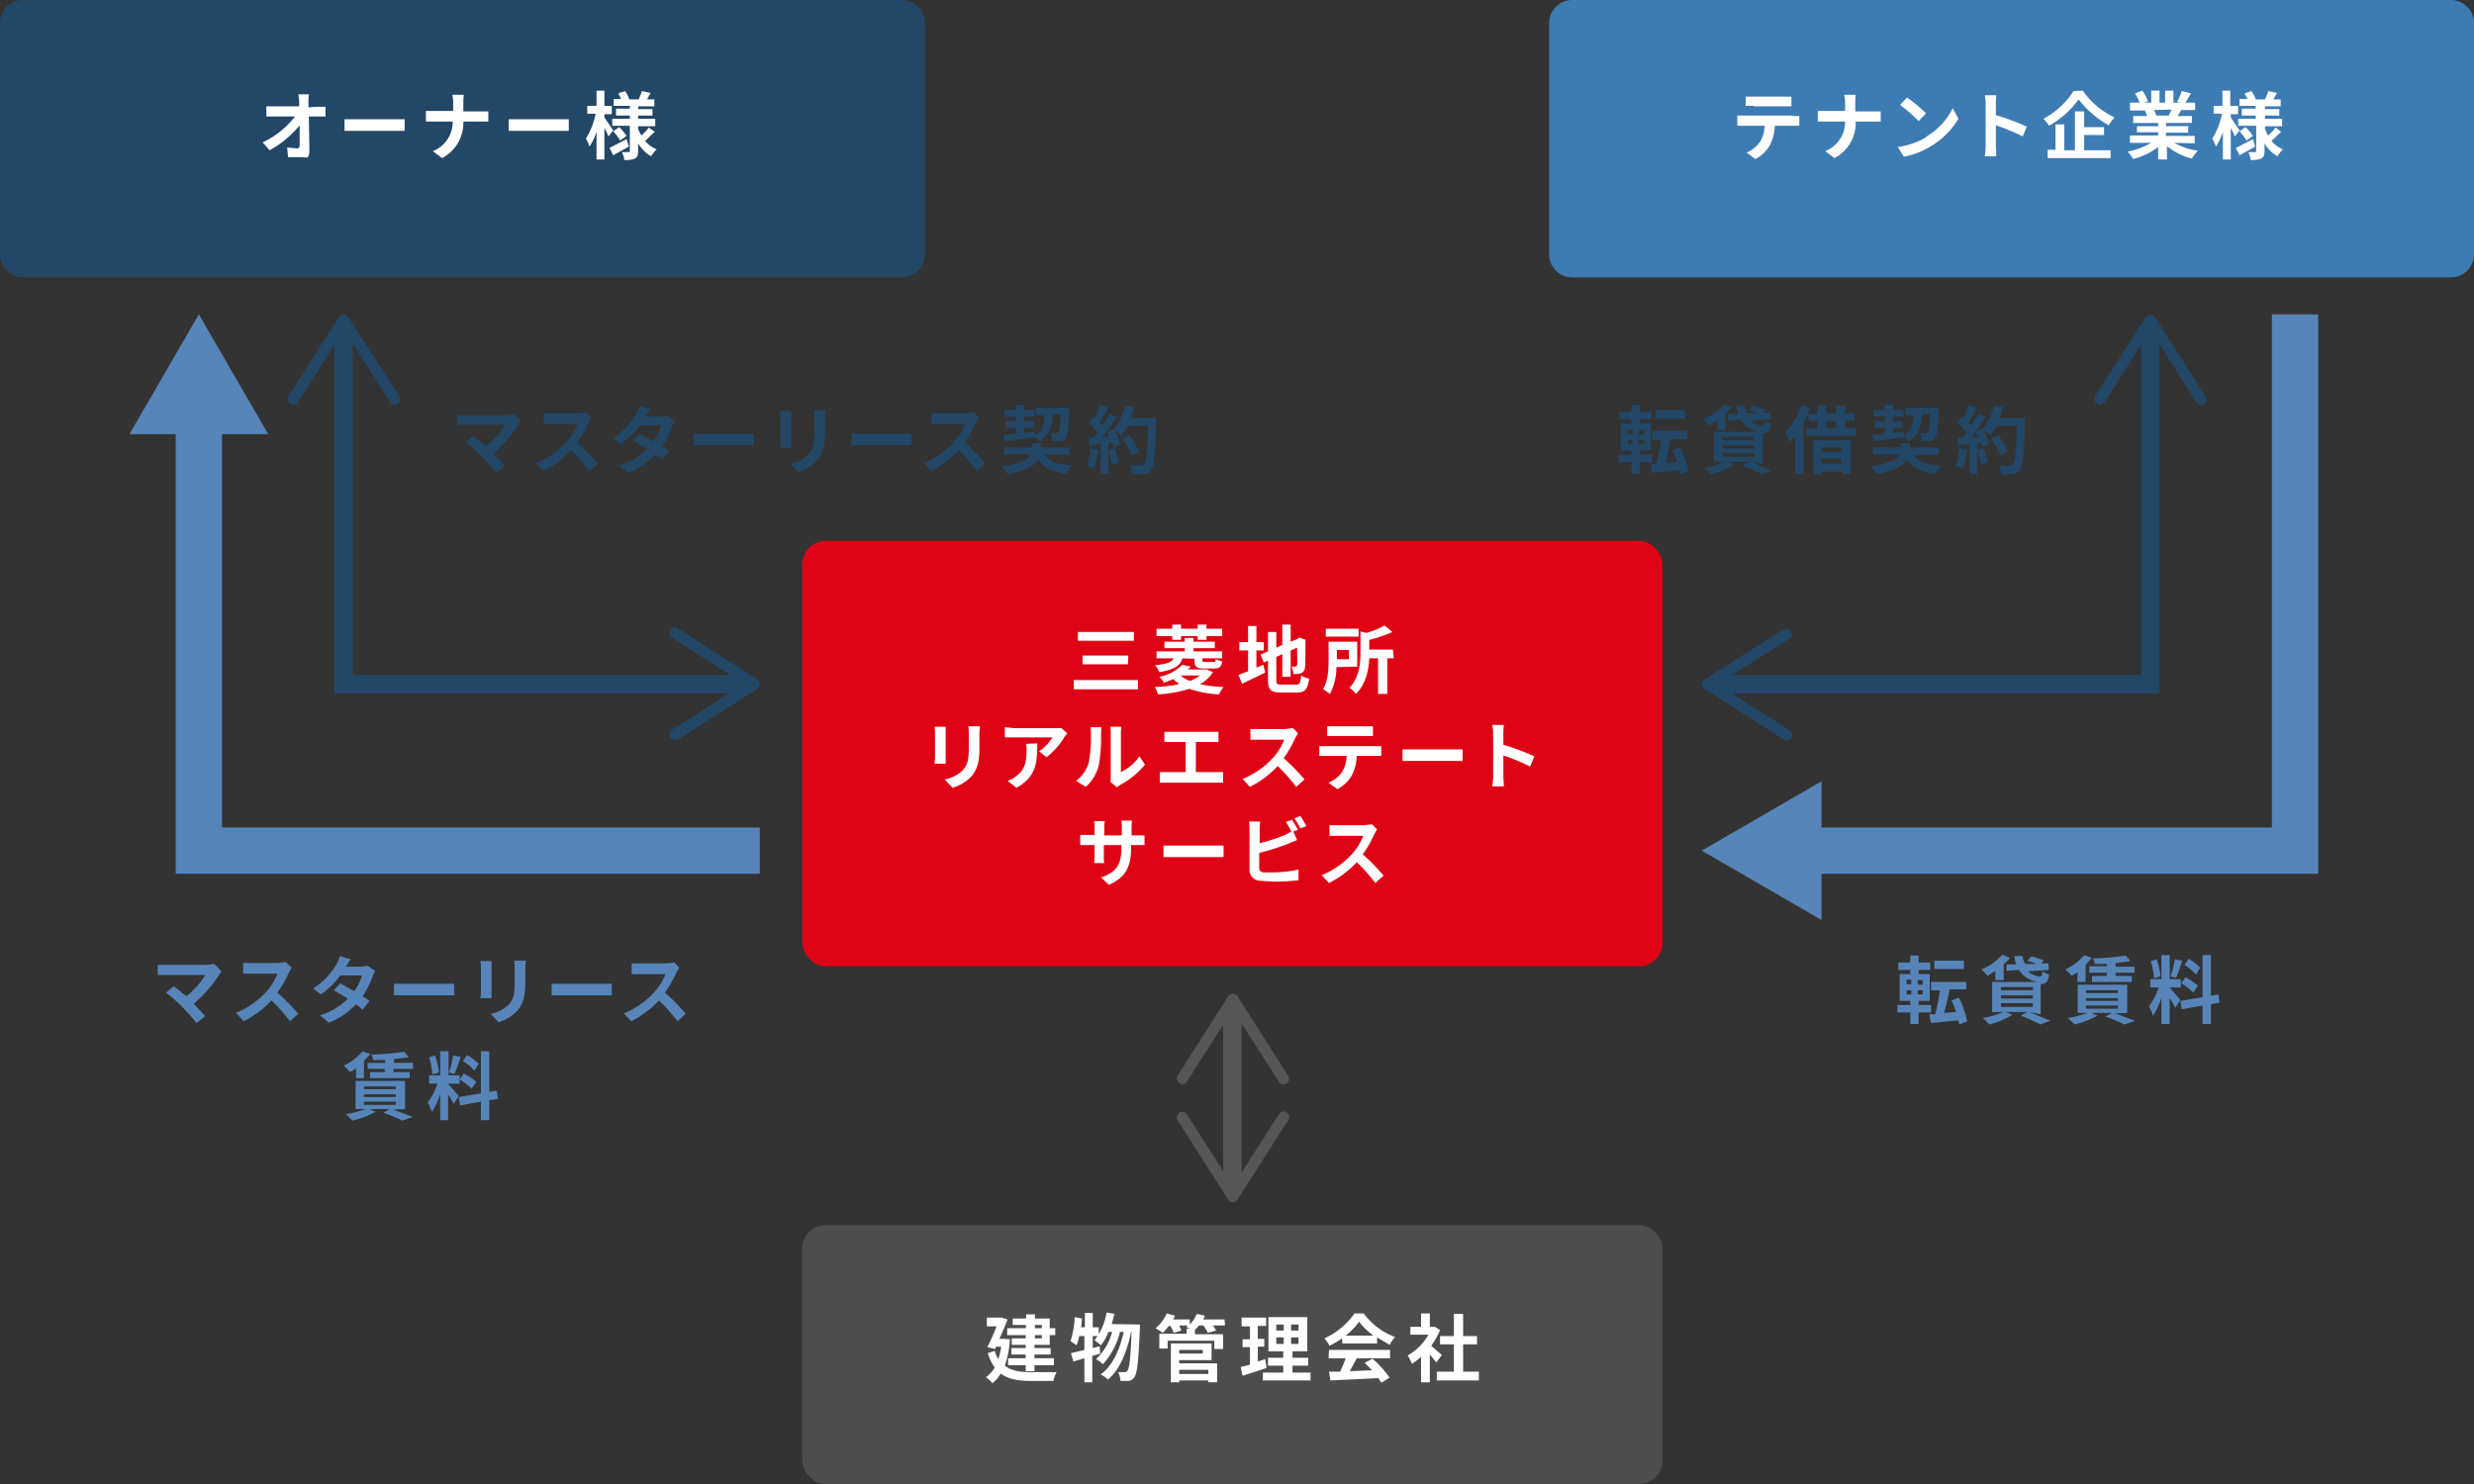
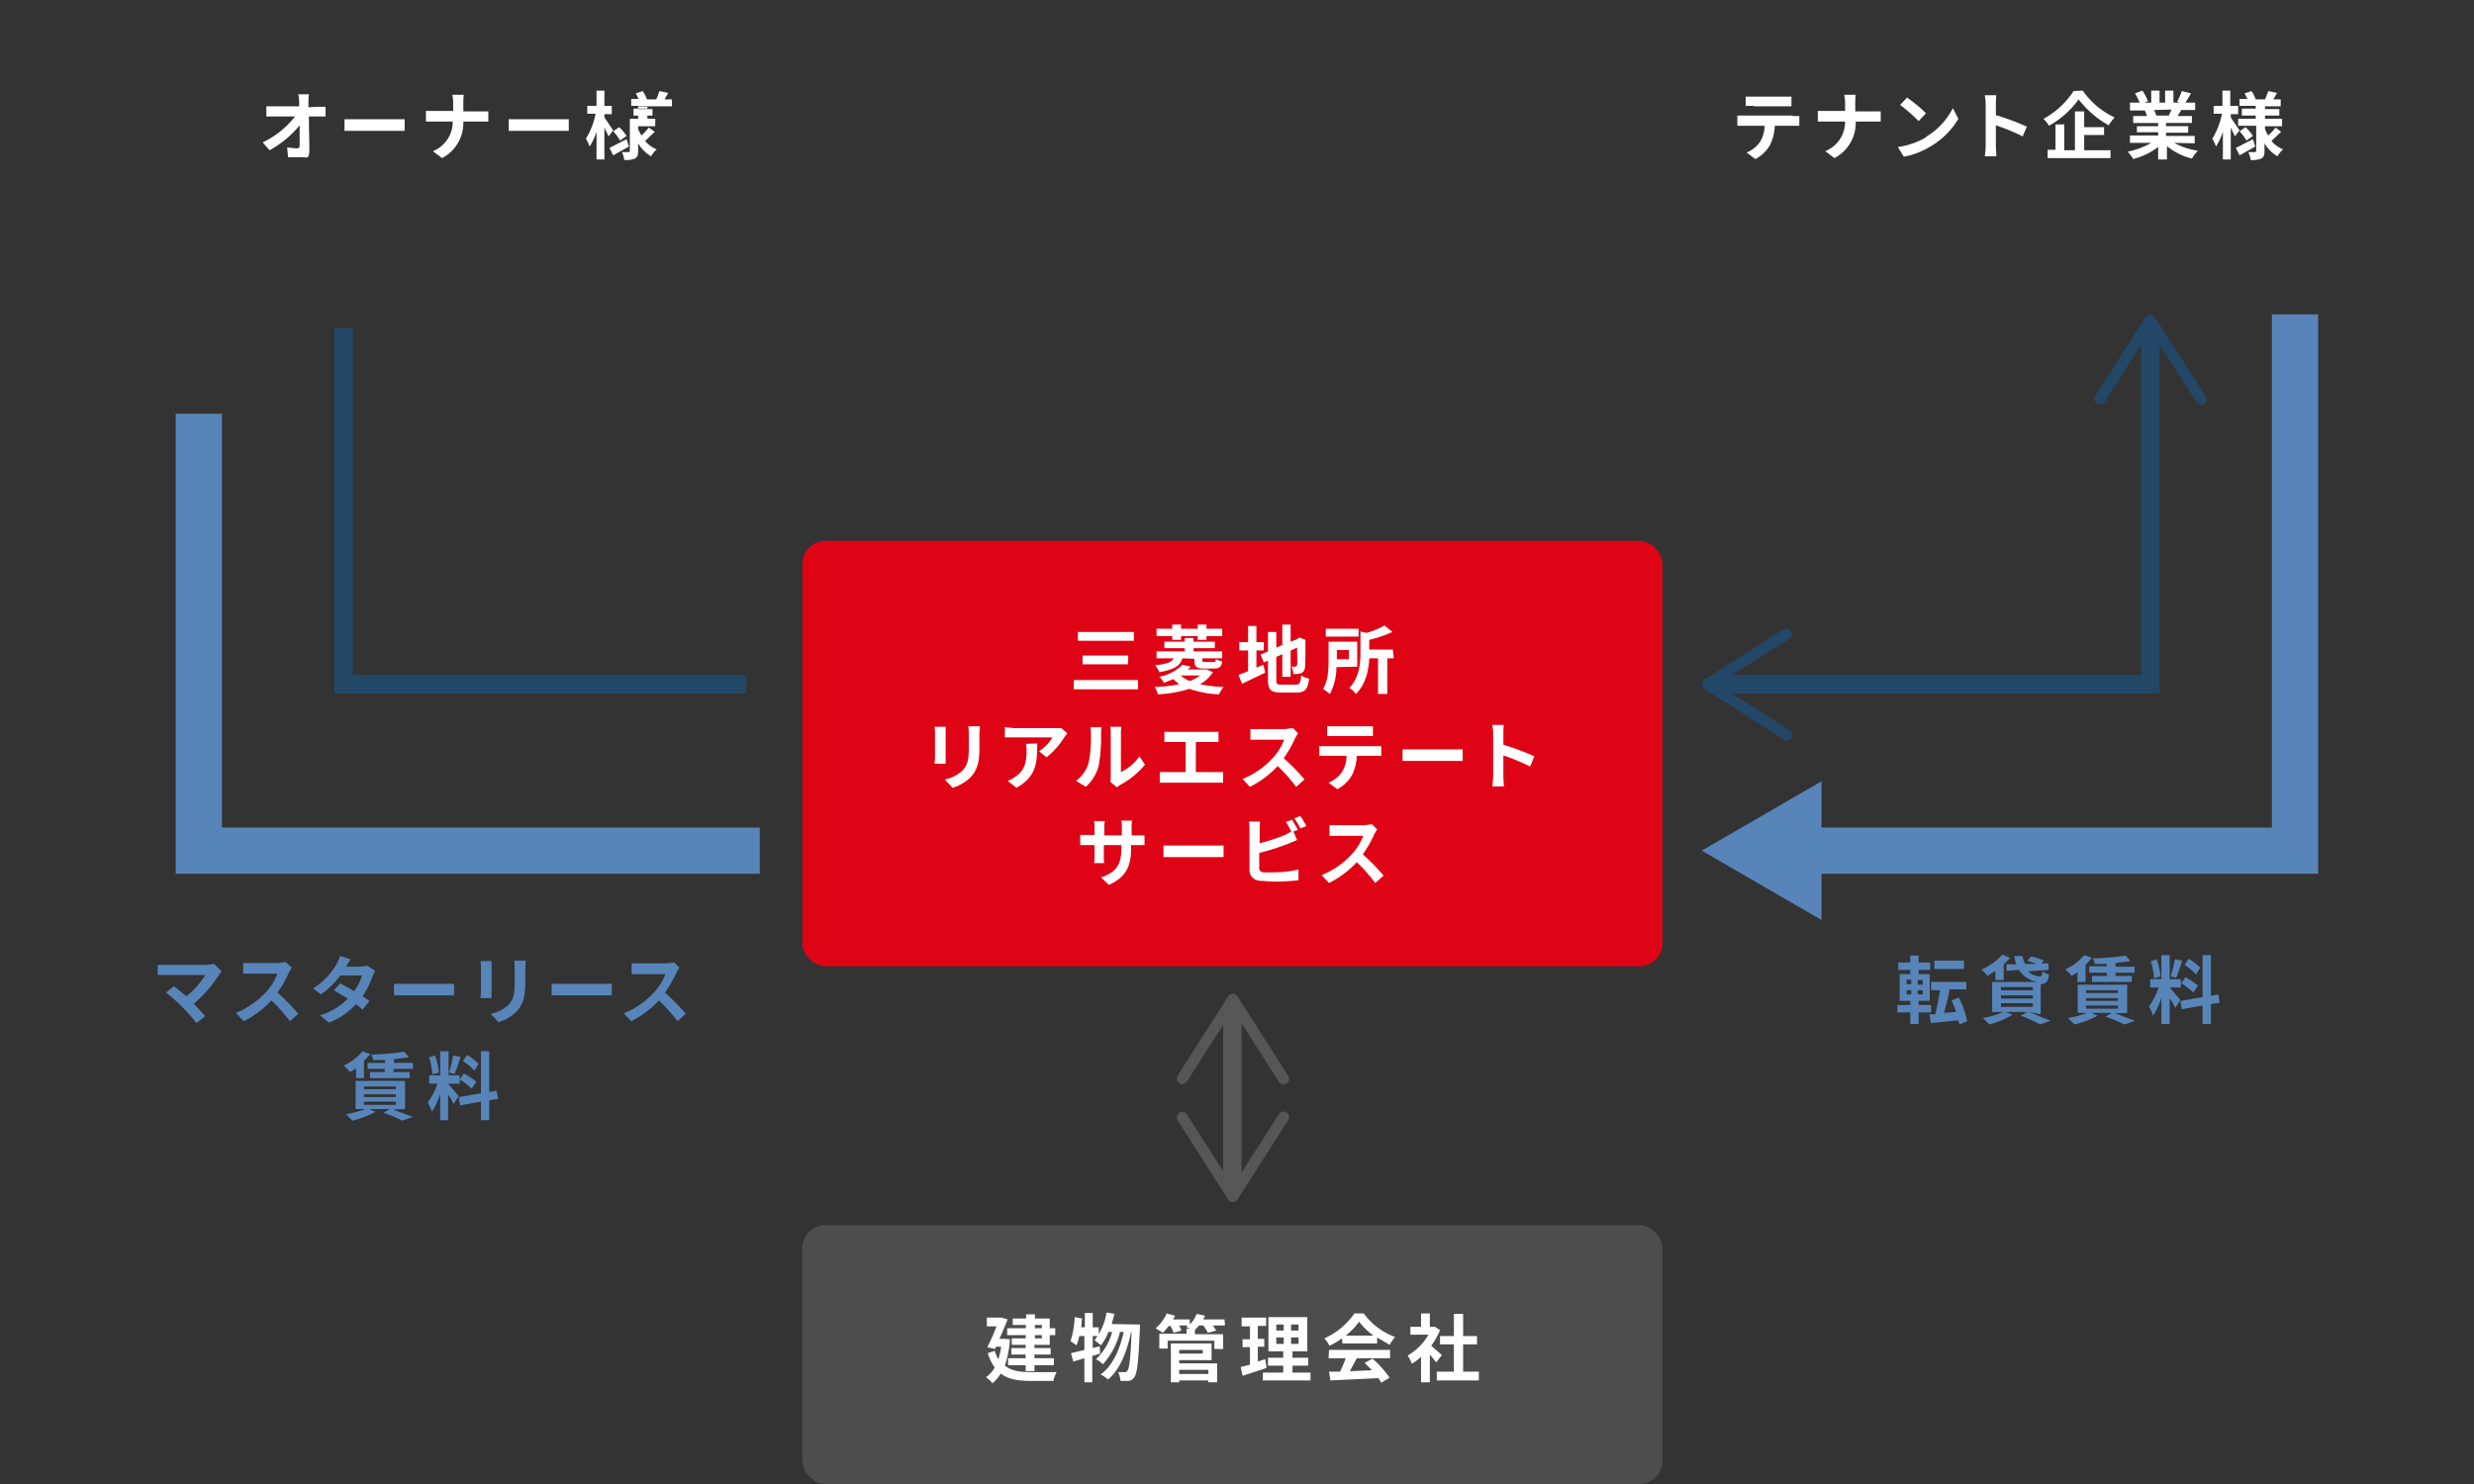
<svg xmlns="http://www.w3.org/2000/svg" width="535" height="321" viewBox="0 0 535 321">
  <rect x="0" y="0" width="535" height="321" fill="#333333" stroke="none" />
  <defs>
    <clipPath id="a">
      <rect width="535" height="321" fill="none" />
    </clipPath>
  </defs>
  <g>
    <g clip-path="url(#a)">
-       <path d="M112.7 91.1l-.5.7a26.7 26.7 0 01-5.5 6.3l2.5 2.7-1.9 1.5a44.1 44.1 0 00-3.1-3.5 34.2 34.2 0 00-3.5-3.1l1.7-1.4 2.7 2.2a17.8 17.8 0 004.1-4.6H98.9v-2.1h10.7l1.5-.2zm15.2-.8l-.6 1a23.5 23.5 0 01-2.5 4.4 45.1 45.1 0 014.5 4.6l-1.8 1.6a36.4 36.4 0 00-4-4.5 21.1 21.1 0 01-6 4.5l-1.6-1.7a18.1 18.1 0 006.6-4.6 12.4 12.4 0 002.4-3.9h-7.3v-2.3h7.5l1.7-.2zm18 .7l-.5 1.1a18.4 18.4 0 01-2.2 4.4l1.5 1-1.5 1.9-1.5-1.1a15.3 15.3 0 01-5.9 4l-1.9-1.6a13.5 13.5 0 006-3.6l-3-1.8 1.4-1.5 3 1.7A11.7 11.7 0 00143 92h-4.6a18.8 18.8 0 01-4.2 4.1l-1.7-1.3a14.7 14.7 0 005.1-5.3 7.1 7.1 0 00.7-1.7l2.3.7-1 1.6h3.3l1.4-.2zm4.1 2.8h13v2.5h-13zm21.1-4.9v8h-2.4c0-.3.1-.9.1-1.4v-5.4a11.1 11.1 0 00-.1-1.2zm7.4-.1c0 .4-.1 1-.1 1.6v3.2c0 3.4-.7 4.9-1.9 6.2a9.3 9.3 0 01-3.9 2.3l-1.7-1.8a7.5 7.5 0 003.9-2c1.1-1.2 1.3-2.4 1.3-4.9v-3a11.4 11.4 0 00-.1-1.6zm5.6 5h13v2.5h-13zm27.6-3.5l-.6 1a23.5 23.5 0 01-2.5 4.4 45.1 45.1 0 014.5 4.6l-1.8 1.6a36.5 36.5 0 00-4-4.5 21.1 21.1 0 01-6 4.5l-1.6-1.7a18.1 18.1 0 006.6-4.6 12.4 12.4 0 002.4-3.9h-7.3v-2.3h7.5l1.7-.2zm14.2 8.1c1.1 1.5 2.9 2.1 5.9 2.3a8 8 0 00-1.2 1.8c-3-.4-4.9-1.3-6.1-3.1-.8 1.3-2.6 2.5-6.7 3.1a10.1 10.1 0 00-1.1-1.6c4.1-.6 5.6-1.6 6.2-2.6h-5.8v-1.5h6v-.9h1.9v.9h6.3v1.6zm-8.9-4.3l2.7-.3v-1.3h-2.2v-1.4h2.2v-1h-2.5v-1.4h2.5v-1.1h1.8v1.1h2.2v1.4h-2.2v1h2v1.4h-2v1.1l2.3-.2v.8c1.6-1 2-2.4 2.1-4.4H224v-1.6h7.2v.7c-.1 3.8-.3 5.4-.7 5.9a1.5 1.5 0 01-1.1.6h-1.8a3.9 3.9 0 00-.5-1.7h1.3a.6.6 0 00.5-.2c.2-.3.4-1.3.5-3.9h-1.7c-.2 2.7-.8 4.7-3.1 5.9a4.7 4.7 0 00-.8-1.1v.2l-6.6.8zm20.5 3.2a14.8 14.8 0 01-1 4.1l-1.5-.7a11.6 11.6 0 00.8-3.7zm12.5-6.9v.9c-.2 7-.4 9.5-1.1 10.4a2 2 0 01-1.5.9h-2.5a4.6 4.6 0 00-.6-1.9h2.4a.8.8 0 00.7-.3c.5-.5.7-2.8.9-8.3h-4.4a13.2 13.2 0 01-1.4 2.1l-1.5-1.1a12.8 12.8 0 011.2 3l-1.4.7-.2-.9h-.9v6.6H238v-6.4l-2.4.2-.2-1.7h1.2l.7-1a15.1 15.1 0 00-1.9-2.2l.9-1.3.4.3a19.3 19.3 0 001.2-2.8l1.7.6c-.6 1.1-1.2 2.3-1.8 3.2l.6.7a24.9 24.9 0 001.5-2.6l1.6.7a51.7 51.7 0 01-3.1 4.3h1.6l-.6-1.1 1.3-.6v.2a12.7 12.7 0 002.6-5.3l2 .4a18.4 18.4 0 01-.8 2.3zm-9 6.6a18.2 18.2 0 011 3l-1.5.5a16.3 16.3 0 00-.9-3.1zm3.7 1.6a15.2 15.2 0 00-2-3.7l1.5-.8a15 15 0 012.1 3.6zm109.9 1.4v2.5h-1.8V100H350v-1.6h2.8v-.9h-2.3v-5.9h2.3v-.9h-2.6v-1.6h2.6v-1.5h1.8v1.5h2.5v1.6h-2.5v.9h2.4v5.8h-2.4v.9h2.7v1.7zm-2.6-6.1h1V93h-1zm0 2.2h1v-.9h-1zm3.5-3.1h-1.1v1h1.1zm0 2.2h-1.1v.9h1.1zm7.9 7.4l-.2-.9-5.9.6-.4-1.9h1.3a46.2 46.2 0 001-5.2h-1.9v-2h7.6V95h-3.6a48.317 48.317 0 01-1.2 5.1l2.6-.2a19.3 19.3 0 00-1-2.5l1.6-.6a20.2 20.2 0 011.8 5.1zm1-12H358v-1.9h6.4zm6.9.4l-1.7 1.1a9.8 9.8 0 00-1.3-1.4 12.3 12.3 0 004.5-3.2l1.7.7-1.4 1.4V93h-1.8zm7.3 8.9l4.6 1.9-2.2.8a31.5 31.5 0 00-4.2-1.9l1.4-.8h-4.7l1.5.6a19.8 19.8 0 01-5 2.1l-1.4-1.4a18.8 18.8 0 004.4-1.3h-2.4v-6.5h9.9a5.7 5.7 0 01-4.1-2.6l-2.7.2v-1.5h2.2a8.5 8.5 0 01-.4-1.8h1.8a5.3 5.3 0 00.5 1.7h2.5l-2-.7.8-.9a10.9 10.9 0 012.8.9l-.6.6h1.6v1.4l-4.4.3a3.8 3.8 0 002.5 1.1c.4 0 .5-.3.6-1.1a4.1 4.1 0 001.4.7c-.2 1.6-.7 2-1.8 2.1v6.5zm-6.1-4.7h6.9v-.7h-6.9zm0 1.8h6.9v-.7h-6.9zm0 1.8h6.9V98h-6.9zm19-10.6a25.7 25.7 0 01-1.5 3.3v11h-1.8v-8.1l-1.2 1.2a12 12 0 00-1-2 17 17 0 003.6-6zm9.9 4.4v1.7h-10.8v-1.6h2.4v-1.6h-1.9v-1.6h1.9v-1.8h1.9v1.7h2.2v-1.7h1.9v1.7h2V91h-2v1.6zm-9.3 2.6h8.1v7.3h-1.9v-.5H394v.6h-1.8zm1.8 2.6h4.3v-1h-4.3zm4.3 1.4h-4.3v1.1h4.3zm-3.3-6.7h2.2v-1.4h-2.2zm18.9 5.9c1.1 1.5 2.9 2.1 5.9 2.3a8 8 0 00-1.2 1.8c-3-.4-4.9-1.3-6.1-3.1-.8 1.3-2.6 2.5-6.7 3.1a10.1 10.1 0 00-1.1-1.6c4.1-.6 5.6-1.6 6.2-2.6H405v-1.5h6v-.9h2v.9h6.3v1.6zm-8.9-4.3l2.7-.3v-1.3h-2.2v-1.4h2.2v-1h-2.5v-1.4h2.5v-1.1h1.8v1.1h2.2v1.4h-2.2v1h2v1.4h-2v1.1l2.3-.2v.8c1.6-1 2-2.4 2.1-4.4H412v-1.6h7.2v.7c-.1 3.8-.3 5.4-.7 5.9a1.5 1.5 0 01-1.1.6h-1.8a3.9 3.9 0 00-.5-1.7h1.3a.6.6 0 00.5-.2c.2-.3.4-1.3.5-3.9h-1.7c-.2 2.7-.8 4.7-3.1 5.9a4.7 4.7 0 00-.8-1.1v.2l-6.6.8zm20.5 3.2a14.8 14.8 0 01-1 4.1l-1.5-.7a11.6 11.6 0 00.8-3.7zm12.5-6.9v.9c-.2 7-.4 9.5-1.1 10.4a2 2 0 01-1.5.9h-2.5a4.6 4.6 0 00-.6-1.9h2.4a.8.8 0 00.7-.3c.5-.5.7-2.8.9-8.3h-4.4a13.2 13.2 0 01-1.4 2.1l-1.5-1.1a12.8 12.8 0 011.2 3l-1.4.7-.2-.9h-.9v6.6h-1.7v-6.4l-2.4.2-.2-1.7h1.2l.7-1a15 15 0 00-1.9-2.2l.9-1.3.4.3a19.2 19.2 0 001.2-2.8l1.7.6c-.6 1.1-1.2 2.3-1.8 3.2l.6.7a25.1 25.1 0 001.5-2.6l1.6.7a51.708 51.708 0 01-3.1 4.3h1.6l-.6-1.1 1.3-.6v.2a12.7 12.7 0 002.6-5.3l2 .4a18.3 18.3 0 01-.8 2.3zm-9 6.6a18.3 18.3 0 011 3l-1.5.5a16.3 16.3 0 00-.9-3.1zm3.7 1.6a15.1 15.1 0 00-2-3.7l1.5-.8a15.1 15.1 0 012.1 3.6z" fill="#234767" />
      <path d="M47.9 210.1l-.5.7a26.7 26.7 0 01-5.5 6.3l2.5 2.7-1.9 1.5a44.1 44.1 0 00-3.1-3.5 34.2 34.2 0 00-3.5-3.1l1.7-1.4 2.7 2.2a17.8 17.8 0 004.1-4.6H34.1v-2.2h10.7l1.5-.2zm15.2-.8l-.6 1a23.5 23.5 0 01-2.5 4.4 45.1 45.1 0 014.5 4.6l-1.8 1.6a36.4 36.4 0 00-4-4.5 21.1 21.1 0 01-6 4.5l-1.7-1.8a18.1 18.1 0 006.6-4.6 12.4 12.4 0 002.4-3.9h-7.4v-2.3h7.5l1.7-.2zm18 .7l-.5 1.1a18.4 18.4 0 01-2.2 4.4l1.5 1-1.5 1.9-1.4-1.2a15.3 15.3 0 01-5.9 4l-1.9-1.6a13.5 13.5 0 006-3.6l-3-1.8 1.4-1.5 3 1.7a11.7 11.7 0 001.7-3.4h-4.7a18.8 18.8 0 01-4.2 4.1l-1.7-1.3a14.7 14.7 0 005.1-5.3 7.1 7.1 0 00.7-1.7l2.3.7-1 1.6h3.3l1.4-.2zm4.1 2.8h13v2.5h-13zm21.1-4.9v8h-2.4c0-.3.1-.9.1-1.4v-5.4a11.1 11.1 0 00-.1-1.2zm7.4-.1c0 .4-.1 1-.1 1.6v3.2c0 3.4-.7 4.9-1.9 6.2a9.3 9.3 0 01-3.9 2.3l-1.7-1.8a7.5 7.5 0 003.9-2c1.1-1.2 1.3-2.4 1.3-4.9v-3a11.4 11.4 0 00-.1-1.6zm5.6 5h13v2.5h-13zm27.6-3.5l-.6 1a23.5 23.5 0 01-2.5 4.4 45.1 45.1 0 014.5 4.6l-1.8 1.6a36.5 36.5 0 00-4-4.5 21.1 21.1 0 01-6 4.5l-1.6-1.7a18.1 18.1 0 006.6-4.6 12.4 12.4 0 002.4-3.9h-7.3v-2.3h7.5l1.7-.2zM77 231.1l-1.3.8a11.1 11.1 0 00-1.4-1.4 11.6 11.6 0 004.1-3.1l1.7.6-1.4 1.5v3.7H77zm8 8.9l4.3 1.6-2.3.8a29 29 0 00-4.1-1.7l1.4-.8h-4.4l1.3.6a20.4 20.4 0 01-5 1.9l-1.4-1.4a21.7 21.7 0 004.2-1.1h-2.1v-6.1h10.7v6.1zm-6.3-4.4h6.9v-.6h-6.9zm0 1.7h6.9v-.6h-6.9zm0 1.7h6.9v-.7h-6.9zm4.5-9.7h-2.5a4.7 4.7 0 00-.4-1.2 54.9 54.9 0 007.1-.6l1 1.2-3.2.4v.8h4.1v1.3h-4.2v.7h3.5v1.3H80v-1.3h3.2v-.7h-3.7v-1.3h3.8zm14.9 9.5a21 21 0 00-1.2-2.1v5.6h-1.7v-5.7a16.4 16.4 0 01-1.8 3.9 11.3 11.3 0 00-.9-2 14.8 14.8 0 002.1-4.1h-1.8v-1.8h2.4v-5.2H97v5.2h2.4v1.8h-2.5l2.3 2.7zm-4.6-6.4a15.8 15.8 0 00-.7-3.7l1.3-.4a16 16 0 01.8 3.7zm6.1-3.8a38.487 38.487 0 01-1.3 3.7l-1.2-.3a27.4 27.4 0 00.9-3.7zm6.2 9.4v4.3H104v-4l-4.5.8-.3-1.8 4.8-.8v-9.1h1.8v8.8l1.6-.3.3 1.8zm-5.5-5.8a14.1 14.1 0 012.7 1.8l-1 1.5a13.5 13.5 0 00-2.6-2zm2.3-.6a12.8 12.8 0 00-2.5-2.1l.9-1.3a12.1 12.1 0 012.5 1.9zM414.9 219v2.5h-1.8V219h-2.8v-1.6h2.8v-.9h-2.3v-5.8h2.3v-.9h-2.6v-1.6h2.6v-1.5h1.8v1.5h2.5v1.6h-2.5v.9h2.4v5.8h-2.4v.9h2.7v1.6zm-2.6-6.1h1v-1h-1zm0 2.2h1v-.9h-1zm3.5-3.1h-1.1v1h1.1zm0 2.2h-1.1v.9h1.1zm7.9 7.4l-.2-.9-5.9.6-.4-1.9h1.3a46.408 46.408 0 001-5.2h-1.9v-1.8h7.6v1.6h-3.6c-.3 1.8-.8 3.6-1.2 5.1l2.6-.2a19.305 19.305 0 00-1-2.5l1.6-.6a20.3 20.3 0 011.8 5.1zm1-12h-6.4v-1.8h6.4zm6.8.4l-1.7 1.1a9.9 9.9 0 00-1.3-1.4 12.3 12.3 0 004.5-3.2l1.7.7-1.4 1.4v3.4h-1.8zm7.3 8.9l4.6 1.9-2.2.8a31.6 31.6 0 00-4.2-1.9l1.4-.8h-4.7l1.5.6a19.8 19.8 0 01-5 2.1l-1.4-1.4a18.8 18.8 0 004.4-1.3h-2.4v-6.5h9.9a5.7 5.7 0 01-4.1-2.6l-2.7.2v-1.4h2.1a8.5 8.5 0 01-.4-1.8h1.8a5.3 5.3 0 00.5 1.7h2.5l-2-.7.8-.9a10.9 10.9 0 012.8.9l-.6.6h1.6v1.4l-4.4.3a3.8 3.8 0 002.5 1.1c.4 0 .5-.3.6-1.1a4.1 4.1 0 001.4.7c-.2 1.6-.7 2-1.8 2.1v6.5zm-6.1-4.7h6.9v-.7h-6.9zm0 1.8h6.9v-.7h-6.9zm0 1.8h6.9v-.8h-6.9zm16.6-7.5l-1.3.8a11.2 11.2 0 00-1.4-1.4 11.6 11.6 0 004.1-3.1l1.7.6-1.4 1.5v3.7h-1.8zm8.1 8.9l4.3 1.6-2.3.8a29 29 0 00-4.1-1.7l1.4-.8h-4.4l1.3.6a20.4 20.4 0 01-5 1.9l-1.4-1.4a21.7 21.7 0 004.2-1.1h-2.1V213H460v6.1zm-6.3-4.4h6.9v-.6h-6.9zm0 1.7h6.9v-.6h-6.9zm0 1.7h6.9v-.7h-6.9zm4.5-9.7H453a4.7 4.7 0 00-.4-1.2 54.9 54.9 0 007.1-.6l1 1.2-3.2.4v.8h4.1v1.3h-4.1v.7h3.5v1.3h-8.6v-1.3h3.2v-.7h-3.8V209h3.8zm14.8 9.5a21.3 21.3 0 00-1.2-2.1v5.6h-1.8v-5.7a16.4 16.4 0 01-1.8 3.9 11.4 11.4 0 00-.9-2 14.8 14.8 0 002.1-4.1H465v-1.8h2.4v-5.2h1.8v5.2h2.4v1.8h-2.4l2.3 2.7zm-4.6-6.4a16 16 0 00-.7-3.7l1.3-.4a16.1 16.1 0 01.8 3.7zm6.1-3.8a38.487 38.487 0 01-1.3 3.7l-1.2-.3a27.209 27.209 0 00.9-3.7zm6.2 9.4v4.3h-1.8v-4l-4.5.8-.3-1.8 4.8-.8v-9.1h1.8v8.8l1.6-.3.3 1.8zm-5.5-5.8a14 14 0 012.7 1.8l-1 1.5a13.4 13.4 0 00-2.6-2zm2.3-.6a12.9 12.9 0 00-2.5-2.1l.9-1.3a12.1 12.1 0 012.5 1.9z" fill="#5785b9" />
      <path d="M496.3 68v116H389.5" fill="none" stroke="#5785b9" stroke-miterlimit="10" stroke-width="10" />
      <path d="M393.9 169L368 184l25.9 15z" fill="#5785b9" />
      <path d="M465 70.9V148h-94.1" fill="none" stroke="#234767" stroke-miterlimit="10" stroke-width="4" />
      <path d="M453.5 87.3a1.2 1.2 0 001.7-.4l9.8-15.5 9.9 15.5a1.2 1.2 0 102-1.3l-10.9-17a1.2 1.2 0 00-2 0l-10.9 17a1.2 1.2 0 00.4 1.7m-66.2 49.2a1.2 1.2 0 01-.4 1.7l-15.5 9.8 15.5 9.9a1.2 1.2 0 11-1.3 2l-17-10.9a1.2 1.2 0 010-2l17.1-10.9.6-.2a1.2 1.2 0 011 .6" fill="#234767" />
      <path d="M43 89.5V184h121.3" fill="none" stroke="#5785b9" stroke-miterlimit="10" stroke-width="10" />
-       <path d="M28 93.9L43 68l15 25.9z" fill="#5785b9" />
      <path d="M74.3 70.9V148h87.1" fill="none" stroke="#234767" stroke-miterlimit="10" stroke-width="4" />
-       <path d="M62.8 87.3a1.2 1.2 0 001.7-.4l9.9-15.5 9.9 15.5a1.2 1.2 0 102-1.3l-11-17a1.2 1.2 0 00-2 0l-10.9 17a1.2 1.2 0 00.4 1.7m82.2 72.2a1.2 1.2 0 01.4-1.7l15.5-9.9-15.5-9.9a1.2 1.2 0 111.3-2l17.1 11a1.2 1.2 0 010 2l-17.1 10.9-.6.2a1.2 1.2 0 01-1-.6" fill="#234767" />
      <line y2="39.2" transform="translate(266.5 217.9)" fill="none" stroke="#565656" stroke-miterlimit="10" stroke-width="4" />
      <path d="M255 234.3a1.2 1.2 0 001.7-.4l9.9-15.5 9.9 15.5a1.2 1.2 0 102-1.3l-10.9-17.1a1.2 1.2 0 00-2 0l-10.9 17.1a1.2 1.2 0 00.4 1.7m-.1 6.4a1.2 1.2 0 011.7.4l9.9 15.5 9.9-15.5a1.2 1.2 0 112 1.3l-10.9 17.1a1.2 1.2 0 01-2 0l-10.9-17.1a1.2 1.2 0 01.4-1.7" fill="#565656" />
-       <path d="M200 55a5 5 0 01-5 5H5a5 5 0 01-5-5V5a5 5 0 015-5h190a5 5 0 015 5z" fill="#234767" />
-       <path d="M68.7 23.1h1.7v2.1h-3.6c0 2.3.1 5 .1 7.2s-.6 1.6-1.8 1.6h-2.8l-.2-2.1 2.1.2c.4 0 .6-.2.6-.7v-4.3a22 22 0 01-6.5 5.4l-1.5-1.7a19.3 19.3 0 007-5.6h-6.2V23h7.1v-1a8.753 8.753 0 00-.2-1.6h2.3a13.9 13.9 0 00-.1 1.6v1.2zm5.8 2.7h13v2.5h-13zm29.4-1.7h1.7v2.2h-5.4a8.6 8.6 0 01-4.6 7.9l-2-1.5a6.8 6.8 0 004.3-6.4h-5.8V24H98v-1.6a8 8 0 00-.2-1.9h2.5a12.6 12.6 0 00-.1 1.9v1.7zm6.1 1.7h13v2.5h-13zm21.6 3.7l-.9-1.9v6.9H129v-6a13.6 13.6 0 01-1.5 3.2 9 9 0 00-.8-1.7 16 16 0 002.1-5.4H127v-1.7h2v-3.3h1.7v3.3h1.6v1.8h-1.6v.7l1.9 2.8zm4.4 2.2l-3.4 1.9-.8-1.6 3.7-1.9zm5.6-3.2l-2.1 2a6.6 6.6 0 002.5 1.8 7.1 7.1 0 00-1.2 1.5A7.6 7.6 0 01138 31v1.7c0 .9-.2 1.3-.7 1.6a5.2 5.2 0 01-2.3.3 5.9 5.9 0 00-.5-1.7h1.4a.265.265 0 00.3-.3v-5.4h-3.8v-1.5h3.8V25h-3v-1.5h3v-.6h-3.5v-1.5h1.6l-.6-1.2 1.5-.5a8.4 8.4 0 01.9 1.8h2a13.354 13.354 0 00.7-1.8l1.9.4-.8 1.4h1.6V23H138v.6h3.1V25H138v.7h3.7v1.6H138v.6a8.7 8.7 0 00.7 1.4 12.7 12.7 0 001.6-1.7zm-7.7-1a10.9 10.9 0 011.6 1.9l-1.4 1a11.2 11.2 0 00-1.5-2z" fill="#fff" />
+       <path d="M68.7 23.1h1.7v2.1h-3.6c0 2.3.1 5 .1 7.2s-.6 1.6-1.8 1.6h-2.8l-.2-2.1 2.1.2c.4 0 .6-.2.6-.7v-4.3a22 22 0 01-6.5 5.4l-1.5-1.7a19.3 19.3 0 007-5.6h-6.2V23h7.1v-1a8.753 8.753 0 00-.2-1.6h2.3a13.9 13.9 0 00-.1 1.6v1.2zm5.8 2.7h13v2.5h-13zm29.4-1.7h1.7v2.2h-5.4a8.6 8.6 0 01-4.6 7.9l-2-1.5a6.8 6.8 0 004.3-6.4h-5.8V24H98v-1.6a8 8 0 00-.2-1.9h2.5a12.6 12.6 0 00-.1 1.9v1.7zm6.1 1.7h13v2.5h-13zm21.6 3.7l-.9-1.9v6.9H129v-6a13.6 13.6 0 01-1.5 3.2 9 9 0 00-.8-1.7 16 16 0 002.1-5.4H127v-1.7h2v-3.3h1.7v3.3h1.6v1.8h-1.6v.7l1.9 2.8zm4.4 2.2l-3.4 1.9-.8-1.6 3.7-1.9zm5.6-3.2l-2.1 2a6.6 6.6 0 002.5 1.8 7.1 7.1 0 00-1.2 1.5A7.6 7.6 0 01138 31v1.7c0 .9-.2 1.3-.7 1.6a5.2 5.2 0 01-2.3.3 5.9 5.9 0 00-.5-1.7h1.4a.265.265 0 00.3-.3v-5.4v-1.5h3.8V25h-3v-1.5h3v-.6h-3.5v-1.5h1.6l-.6-1.2 1.5-.5a8.4 8.4 0 01.9 1.8h2a13.354 13.354 0 00.7-1.8l1.9.4-.8 1.4h1.6V23H138v.6h3.1V25H138v.7h3.7v1.6H138v.6a8.7 8.7 0 00.7 1.4 12.7 12.7 0 001.6-1.7zm-7.7-1a10.9 10.9 0 011.6 1.9l-1.4 1a11.2 11.2 0 00-1.5-2z" fill="#fff" />
      <rect width="186" height="92" rx="5" transform="translate(173.5 117)" fill="#df0415" />
      <path d="M246.1 149.1h-13.9v-2h13.9zm-.9-10.5h-12.1v-1.9h12.1zm-1.3 5.1h-9.8v-1.9h9.9zm11.8-1.3c-.5 1.6-1.7 2.4-5 3a5.6 5.6 0 00-.9-1.5c2.7-.3 3.6-.7 4-1.5h-3.7v-1.5h6.1v-.7h-4.4v-1.4h4.4v-.8h1.9v.8h4.6v1.4h-4.6v.7h6.2v1.5H260v.4c0 .3.1.4.7.4h1.7c.4 0 .5-.1.5-.6l1.4.5c-.2 1.2-.6 1.5-1.8 1.5h-2.1c-1.7 0-2.1-.4-2.1-1.7v-.4zm6.6 3a7.8 7.8 0 01-2.8 2.6 28.4 28.4 0 005.1.6 8.2 8.2 0 00-1 1.6 22.9 22.9 0 01-6.4-1.2 27.8 27.8 0 01-6.8 1.2 6.4 6.4 0 00-.7-1.6 30.2 30.2 0 005.3-.6l-1.3-1.1-2 .8a4.7 4.7 0 00-1-1.3 9.8 9.8 0 005-2.6l1.8.4-.6.6h4.1zm-8.8-7.8h-3.4V136h3.4v-.9h1.9v.9h3.6v-.9h1.9v.9h3.4v1.6h-3.4v.8H259v-.8h-3.6v.8h-1.9zm1.8 8.5a6.3 6.3 0 002 1.2 7.6 7.6 0 002.2-1.2h-4.2zm16.4-1.7l1.5-.6.4 1.7-5 2.4-.8-1.9 2.1-.8v-4.5H268v-1.8h1.9v-3.5h1.8v3.5h1.6v1.8h-1.6zm8.5 3.7c.9 0 1-.4 1.2-2a4.8 4.8 0 001.7.7c-.3 2.2-.8 3-2.7 3H277c-2.2 0-2.8-.6-2.8-2.8v-4.1l-.9.4-.7-1.7 1.6-.7v-4.2h1.8v3.4l1.3-.6v-4.4h1.8v3.7l1.3-.5.3-.2.3-.2 1.3.5v.3c0 3 0 5-.1 5.6a1.4 1.4 0 01-.8 1.3 4.5 4.5 0 01-1.7.2 5.3 5.3 0 00-.4-1.6h.8c.2 0 .3-.1.4-.4s0-1.4 0-3.7l-1.4.6v5.7h-1.8v-4.9l-1.3.6v4.9c0 .9.1 1.1 1.1 1.1zm8.8-3.8a12.6 12.6 0 01-1.4 5.8l-1.5-1.1c1.1-1.7 1.2-4.2 1.2-6.1v-4.1h6.2v5.4zm4.8-6.6h-7.1V136h7.1zm-4.7 4.9h2.6v-2h-2.6zm12.3-.2H300v7.7h-2v-7.7h-1.9c-.1 2.4-.7 5.6-2.9 7.7a4.7 4.7 0 00-1.4-1.3c2.2-2.3 2.4-5.4 2.4-7.8v-4.4l1.3.3a17.9 17.9 0 003.9-1.6l1.7 1.4a26.3 26.3 0 01-5 1.7v2.1h5.1zm-96.9 14.8v8h-2.4c0-.3.1-.9.1-1.4v-5.4a10.9 10.9 0 00-.1-1.2zm7.4-.1c0 .4-.1 1-.1 1.6v3.2c0 3.4-.7 4.9-1.9 6.2a9.3 9.3 0 01-3.9 2.3l-1.7-1.8a7.5 7.5 0 003.9-2c1.1-1.2 1.3-2.4 1.3-4.9v-3a11.3 11.3 0 00-.1-1.6zm18.9 1.5l-.6.8a16.1 16.1 0 01-3.9 4.4l-1.6-1.3a9.5 9.5 0 002.9-3h-10.3v-2.2l2 .2h10.2zm-6.5 2.2c0 4-.1 7.2-4.5 9.6l-1.9-1.5a6.3 6.3 0 001.7-.9c2-1.4 2.4-3.1 2.4-5.7a8.9 8.9 0 00-.1-1.4zm8.4 8.1a7.6 7.6 0 002.7-3.8 27.6 27.6 0 00.5-6.3 5.8 5.8 0 00-.1-1.5h2.4a10.1 10.1 0 00-.1 1.4 35.3 35.3 0 01-.5 6.9 9.3 9.3 0 01-2.8 4.6zm7.4.2a6.1 6.1 0 00.1-1.2v-9.3a7 7 0 00-.1-1.4h2.4a8.1 8.1 0 00-.1 1.4v8.4a10.1 10.1 0 004-3.4l1.2 1.8a17.6 17.6 0 01-5.4 4.4l-.7.5zM263 167h1.5v2.3h-13.7V167h5.6v-6.5h-4.6v-2.2h11.7v2.2h-4.9v6.5zm17.7-8.4l-.6 1a23.5 23.5 0 01-2.5 4.4 45.1 45.1 0 014.5 4.6l-1.8 1.6a36.5 36.5 0 00-4-4.5 21.1 21.1 0 01-6 4.5l-1.6-1.7a18.1 18.1 0 006.6-4.6 12.4 12.4 0 002.4-3.9h-7.3v-2.3h7.5l1.7-.2zm16.5 2.8h1.5v2.1h-5.3a10.2 10.2 0 01-1 4.1 7.7 7.7 0 01-3.2 3.1l-1.9-1.4a6.6 6.6 0 002.9-2.3 6.9 6.9 0 001-3.5h-5.9v-2.1h11.9zm-8.4-2.2H287v-2.1h9.9v2.1h-8.1zm14.5 2.9h13v2.5h-13zm27.6 3.7a46.4 46.4 0 00-5.8-2.4v4.5c0 .5.1 1.6.1 2.2h-2.5a17.1 17.1 0 00.2-2.2v-9.2a11.3 11.3 0 00-.2-1.9h2.5a17.4 17.4 0 00-.1 1.9v2.4a52.5 52.5 0 016.7 2.5zm-85.2 14.9h1.8v2.1h-2.9v.5c0 4-1 6.4-4.8 8.1l-1.7-1.6c3.1-1.1 4.4-2.5 4.4-6.4v-.6h-3.8v2.2a7.628 7.628 0 00.1 1.7h-2.2a12.9 12.9 0 00.1-1.7v-2.2h-3.1v-2.2h3.1V179a12.8 12.8 0 00-.1-1.4h2.3a9.9 9.9 0 00-.1 1.5v1.6h3.8V179a10.6 10.6 0 00-.1-1.5h2.3a13.5 13.5 0 00-.1 1.5v1.7zm5.9 2.2h13v2.5h-13zm20.7 4.8c0 .7.3.9 1 1h1.9a27.1 27.1 0 005.6-.6v2.3a45.5 45.5 0 01-5.7.3l-2.7-.2a2.3 2.3 0 01-2.2-2.4v-8.7a13.5 13.5 0 00-.1-1.7h2.4a12.2 12.2 0 00-.1 1.7v3a40.5 40.5 0 005.5-1.8l1.7-.9.9 2-1.9.8a55.3 55.3 0 01-6.3 2zm7-7.7a17.9 17.9 0 00-1.2-2.2l1.3-.5 1.3 2.2zm1.9-3.5a19.8 19.8 0 011.3 2.2l-1.3.5a17 17 0 00-1.3-2.2zm16.6 2.9l-.6 1a23.6 23.6 0 01-2.5 4.4 45.1 45.1 0 014.5 4.6l-1.8 1.6a36.3 36.3 0 00-4-4.5 21.1 21.1 0 01-6 4.5l-1.6-1.7a18.1 18.1 0 006.6-4.6 12.4 12.4 0 002.4-3.9h-7.3v-2.3h7.5l1.7-.2z" fill="#fff" />
      <rect width="186" height="56" rx="5" transform="translate(173.5 265)" fill="#4d4d4d" />
      <path d="M218.4 289.7a22 22 0 01-1.1 5.7c1.5 1.2 3.5 1.4 5.8 1.4h5.4a6.7 6.7 0 00-.7 1.9H223c-2.7 0-4.9-.3-6.6-1.6a6.9 6.9 0 01-1.8 2.1 6.7 6.7 0 00-1.4-1.3 6.1 6.1 0 001.9-2.1 10.8 10.8 0 01-1.5-3.1l1.5-.5a7.8 7.8 0 00.8 1.8 16.9 16.9 0 00.6-2.7h-1.1l-.2.5-1.7-.4a44.257 44.257 0 002-4.5h-2.1V285h3.2l1.3.4c-.5 1.2-1.1 2.8-1.8 4.2h1.1zm3.5-3.1H219v-1.4h2.9v-.9h1.9v.9h3.2v2.1h1.2v1.5H227v2.1h-3.3v.7h3.5v1.4h-3.5v.8h4.2v1.5h-4.2v1.3h-1.9v-1.3H218v-1.5h3.8v-.8h-3.1v-1.4h3.1v-.7h-3v-1.4h3v-.7h-4v-1.5h4zm1.9.7h1.5v-.7h-1.5zm1.5 1.5h-1.5v.7h1.5zm12.6 4l-1.7.5v5.7h-1.7v-5.2l-2.4.7-.5-1.8 2.9-.7v-3h-1.1a14.5 14.5 0 01-.6 2l-1.3-.9a20 20 0 00.9-5.2l1.6.3c-.1.6-.1 1.3-.2 1.9h.8V284h1.7v3.1h1.3v1.9h-1.3v2.6l1.5-.4zm8.6-6.3v.9c-.3 7.1-.6 9.7-1.2 10.5a1.8 1.8 0 01-1.2.8h-1.8a5.3 5.3 0 00-.5-1.9h1.4a.7.7 0 00.6-.3c.4-.5.7-2.7.9-8.4h-.1c-.8 4-2.4 8.2-5 10.3a7.2 7.2 0 00-1.6-1.1c2.6-1.8 4.2-5.5 5-9.2h-.8a16.2 16.2 0 01-3.7 7 6.7 6.7 0 00-1.5-1.1 12.4 12.4 0 003.5-5.9h-.8a12 12 0 01-1.6 2.9l-1.4-1.1a13.3 13.3 0 002.6-6l1.7.3c-.2.7-.4 1.5-.6 2.2zm18.4.2h-2.6l.7 1.1-1.8.5a9.4 9.4 0 00-1-1.6h-.9l-.9 1v.9h6.1v3.2h-1.9V290h-10.1v1.7h-1.8v-3.2h5.9v-1.1h.7l-.8-.4.4-.3H255l.5 1.1-1.7.5a9 9 0 00-.7-1.5h-.3l-1.3 1.5-1.6-1a8.6 8.6 0 002.4-3.2l1.8.5-.4.8h3.6v1.1a7.4 7.4 0 001.5-2.3l1.8.4-.4.8h4.6zm-9.9 8.2h8.2v4.1h-1.9v-.4H255v.4h-1.8v-8.4h8.8v3.6h-7zm0-2.1h5.1v-.8H255zm0 4.4h6.3v-.9H255zm18.9-1.3l-5.2 1.7-.4-1.9 2-.5v-3.8h-1.6v-1.7h1.6v-2.8h-1.8V285h5.3v1.8H272v2.8h1.4v1.7H272v3.2l1.6-.5zm9.5 1v1.7h-10.3v-1.7h4.4v-1.5h-3.3v-1.7h3.3v-1.4h-3.2v-7.4h8.4v7.4h-3.2v1.4h3.4v1.7h-3.4v1.5zm-7.4-9.1h1.6v-1.3H276zm0 2.9h1.6v-1.4H276zm4.8-4.2h-1.6v1.3h1.6zm0 2.8h-1.6v1.4h1.6zm9.4.2a18.6 18.6 0 01-2.7 1.6 7.5 7.5 0 00-1.1-1.6 15.8 15.8 0 006.5-5.4h2a14.6 14.6 0 006.8 5.1 9.9 9.9 0 00-1.2 1.7l-2.7-1.6v1.3h-7.5zm-2.8 2.5h13.2v1.8h-7.2l-1.5 2.8 4.8-.2-1.6-1.6 1.7-.9a21.5 21.5 0 013.7 4.1l-1.8 1.1-.6-1-10.4.5-.3-1.9h2.4a30.892 30.892 0 001.2-2.9h-3.7zm9.6-3.1a15.6 15.6 0 01-3.1-3 14.6 14.6 0 01-2.9 3zm13.6 5.8l-1.4-1.7v6h-1.9v-5.5a13.194 13.194 0 01-2 1.5 7.7 7.7 0 00-.9-1.8 12 12 0 004.5-4.5H305V287h2.3v-2.9h1.9v2.9h1.1l1.1.7a15.5 15.5 0 01-1.9 3.4l2.3 2zm9.2 2v1.9h-9.1v-1.9h3.7v-5.9h-3V289h3v-4.8h2v4.8h3v1.8h-3v5.9z" fill="#fff" />
-       <path d="M535 55a5 5 0 01-5 5H340a5 5 0 01-5-5V5a5 5 0 015-5h190a5 5 0 015 5z" fill="#3d7bb3" />
      <path d="M387.6 25.1h1.5v2.1h-5.3a10.2 10.2 0 01-1 4.1 7.7 7.7 0 01-3.2 3.1l-1.9-1.4a6.6 6.6 0 002.9-2.3 6.9 6.9 0 001-3.5h-5.9V25h12zm-8.4-2.2h-1.7v-2h9.9V23h-8.1zm25.8 1.2h1.7v2.2h-5.4a8.6 8.6 0 01-4.6 7.9l-2-1.5a6.8 6.8 0 004.3-6.4h-5.9V24h5.9v-1.6a8 8 0 00-.2-1.9h2.5a12.593 12.593 0 00-.1 1.9v1.7zm11.5 5.5a15.2 15.2 0 005.8-6.2l1.2 2.3a17 17 0 01-5.9 5.9 17.3 17.3 0 01-5.9 2.3l-1.3-2.1a16.5 16.5 0 006.1-2.1m0-5.2l-1.6 1.7a33.2 33.2 0 00-4-3.5l1.5-1.6a33.7 33.7 0 014.1 3.4m20.9 5a46.4 46.4 0 00-5.8-2.4v4.5c0 .5.1 1.6.1 2.2h-2.5a17.092 17.092 0 00.2-2.2v-9.1a11.294 11.294 0 00-.2-1.9h2.5a17.4 17.4 0 00-.1 1.9v2.4a52.4 52.4 0 016.7 2.5zm13-9.9a17 17 0 006.9 5.8 10.3 10.3 0 00-1.3 1.7 21.4 21.4 0 01-6.5-5.6 19.8 19.8 0 01-6.4 5.7 8.1 8.1 0 00-1.2-1.5 17.7 17.7 0 006.5-6zm.3 12.9h5.7v1.7h-13.6v-1.8h1.7v-5.5h1.9v5.6h2.3v-8.4h2v3.4h4.3v1.7h-4.3zm19.5-1.6a14.3 14.3 0 005.1 1.7 9 9 0 00-1.3 1.7 13.7 13.7 0 01-5.4-2.7v2.9h-1.9v-2.7a15.2 15.2 0 01-5.4 2.6 8.8 8.8 0 00-1.2-1.6 16.8 16.8 0 005.1-1.9h-4.6v-1.6h6.1v-.7h-4.6v-1.3h4.6v-.7h-5.4v-1.5h3a7.2 7.2 0 00-.5-1.2h-3.2v-1.7h2.1a14.2 14.2 0 00-1-2l1.6-.6a12.1 12.1 0 011.2 2.3l-.8.3h1.5v-2.6h1.8v2.6h1.2v-2.6h1.8v2.6h1.4l-.6-.2a12.8 12.8 0 001-2.3l2 .5-1.2 2h2.1v1.6h-3l-.8 1.3h3.1v1.5h-5.6v.7h4.8v1.4h-4.8v.7h6.2V31zm-4.4-7.1a7.8 7.8 0 01.5 1.2h2.7l.6-1.3zm17.5 5.7l-.9-1.9v6.9h-1.7v-6a13.6 13.6 0 01-1.5 3.2 9 9 0 00-.8-1.7 16 16 0 002.1-5.4h-1.8v-1.7h1.9v-3.3h1.7v3.3h1.7v1.8h-1.6v.7l1.9 2.8zm4.4 2.2l-3.4 1.9-.8-1.6 3.7-1.9zm5.6-3.2l-2.1 2a6.6 6.6 0 002.5 1.8 7.1 7.1 0 00-1.2 1.5 7.6 7.6 0 01-2.8-2.8v1.7c0 .9-.2 1.3-.7 1.6a5.2 5.2 0 01-2.3.3 5.9 5.9 0 00-.5-1.7h1.4a.265.265 0 00.3-.3v-5.4H484v-1.5h3.8V25h-3v-1.5h3v-.6h-3.5v-1.5h1.7l-.6-1.2 1.5-.5a8.4 8.4 0 01.9 1.8h2a13.355 13.355 0 00.7-1.8l1.9.4-.8 1.4h1.6V23h-3.4v.6h3.1V25h-3.1v.7h3.7v1.6h-3.7v.6a8.7 8.7 0 00.7 1.4 12.7 12.7 0 001.6-1.7zm-7.7-1a10.9 10.9 0 011.6 1.9l-1.4 1a11.2 11.2 0 00-1.5-2z" fill="#fff" />
    </g>
  </g>
</svg>